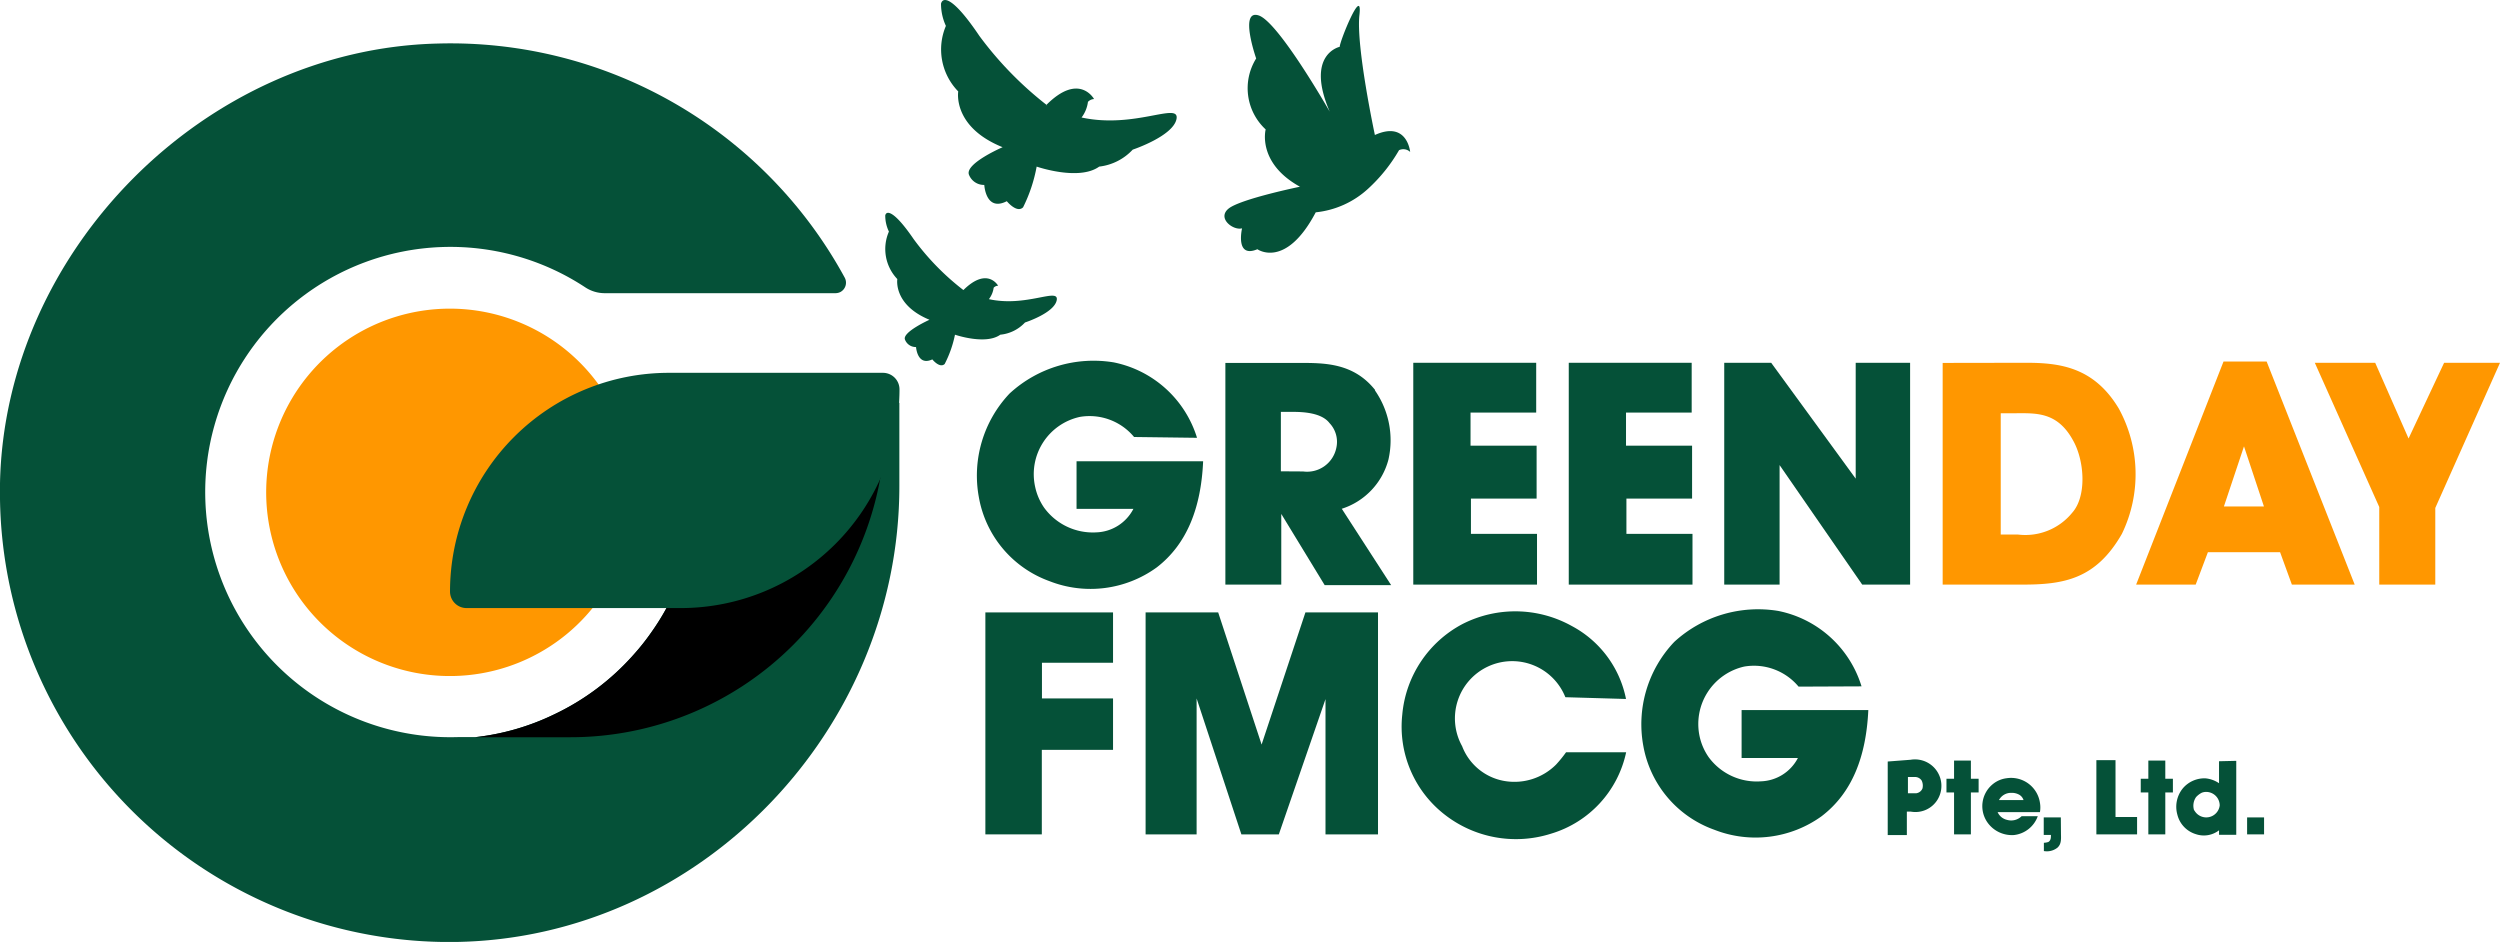
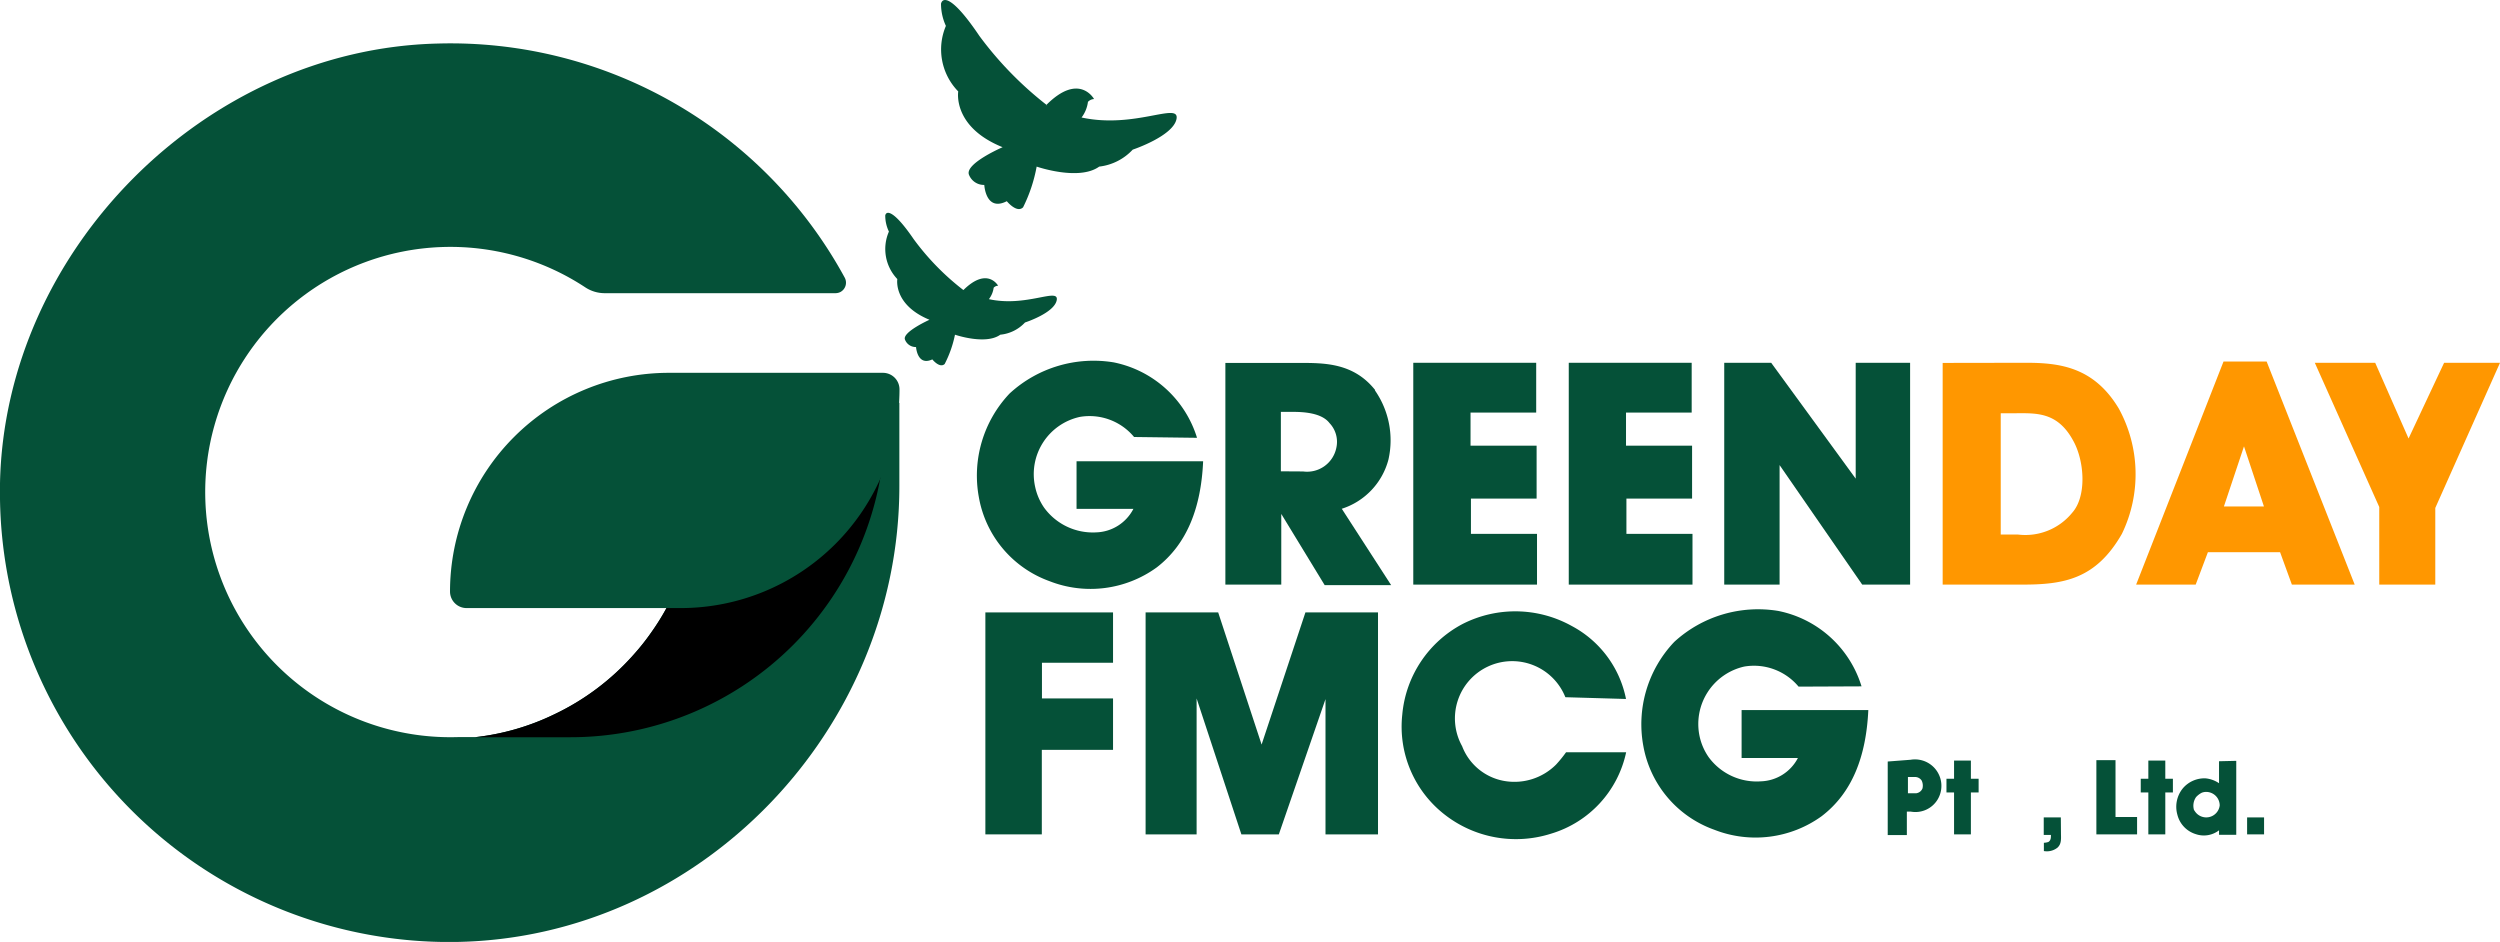
<svg xmlns="http://www.w3.org/2000/svg" viewBox="0 0 184.27 69.43">
  <defs>
    <style>.cls-1{fill:none;}.cls-2,.cls-5{fill:#055138;}.cls-3{clip-path:url(#clip-path);}.cls-4{fill:#ff9700;}.cls-5{fill-rule:evenodd;}</style>
    <clipPath id="clip-path">
      <rect class="cls-1" x="33.73" y="31.15" width="31.52" height="23.2" />
    </clipPath>
  </defs>
  <title>Asset 1</title>
  <g id="Layer_2" data-name="Layer 2">
    <g id="Layer_1-2" data-name="Layer 1">
      <path class="cls-2" d="M66.29,29.7v6.13c0,18-14.69,33.32-32.69,33.6A33.13,33.13,0,0,1,0,36.79c0-.39,0-.78,0-1.17.35-17.16,15.11-32,32.26-32.41a33.08,33.08,0,0,1,30,17.25.78.78,0,0,1-.31,1.06.81.81,0,0,1-.37.09H44.6a2.6,2.6,0,0,1-1.46-.43,18.07,18.07,0,1,0-9.41,33.15h1.33a17.88,17.88,0,0,0,5.81-1.68,18.23,18.23,0,0,0,5.84-4.39A17,17,0,0,0,48,46.62a17.78,17.78,0,0,0,3-7.08,18.11,18.11,0,0,0-.36-8.12l1.21-.3,7.83-2L64.14,28a1.74,1.74,0,0,1,2.11,1.26,2,2,0,0,1,0,.42" />
      <g class="cls-3">
        <path d="M65.25,31.15a23.2,23.2,0,0,1-23.2,23.19H35a17.88,17.88,0,0,0,5.85-1.69,18.23,18.23,0,0,0,5.84-4.39A17,17,0,0,0,48,46.62a17.78,17.78,0,0,0,3-7.08,18.11,18.11,0,0,0-.36-8.12l1.21-.3Z" />
      </g>
      <path class="cls-2" d="M83.59,32.21a4.26,4.26,0,0,0-4-1.48,4.32,4.32,0,0,0-3.29,5.16,4.26,4.26,0,0,0,.66,1.53,4.44,4.44,0,0,0,3.85,1.82,3.2,3.2,0,0,0,2.73-1.73H79.35V34h9.33c-.15,3.44-1.2,6.12-3.43,7.83a8.3,8.3,0,0,1-7.91,1,8.06,8.06,0,0,1-5.19-6.18A8.8,8.8,0,0,1,74.42,29a9.14,9.14,0,0,1,7.67-2.29,8.1,8.1,0,0,1,6.14,5.56Z" />
      <path class="cls-2" d="M101.34,28.77a6.44,6.44,0,0,1,1,5.1,5.19,5.19,0,0,1-3.44,3.63l3.64,5.63H97.64l-3.2-5.25v5.21H90.32V26.75h5.45c1.87,0,4,0,5.59,2m-5.31,6A2.2,2.2,0,0,0,98.5,33,2,2,0,0,0,98,31.19c-.69-.91-2.46-.83-3.08-.83h-.51v4.38Z" />
      <polygon class="cls-2" points="113.23 26.74 113.23 30.41 108.39 30.41 108.39 32.85 113.26 32.85 113.26 36.75 108.42 36.75 108.42 39.35 113.29 39.35 113.29 43.09 104.17 43.09 104.17 26.74 113.23 26.74" />
      <polygon class="cls-2" points="124.69 26.74 124.69 30.41 119.85 30.41 119.85 32.85 124.72 32.85 124.72 36.75 119.88 36.75 119.88 39.35 124.75 39.35 124.75 43.09 115.63 43.09 115.63 26.74 124.69 26.74" />
      <polygon class="cls-2" points="130.55 26.74 136.78 35.28 136.78 26.74 140.79 26.74 140.79 43.09 137.26 43.09 131.17 34.28 131.17 43.09 127.09 43.09 127.09 26.74 130.55 26.74" />
      <path class="cls-4" d="M149.34,26.74c2.49,0,5,.32,6.83,3.37a10.08,10.08,0,0,1,.23,9.24c-1.92,3.35-4.29,3.74-7.34,3.74h-5.87V26.75Zm-.6,12.66a4.45,4.45,0,0,0,4-1.61c1.08-1.21.91-3.83.06-5.33-1.19-2.17-2.8-2-4.42-2h-.91V39.4Z" />
      <path class="cls-4" d="M167.07,26.65l6.49,16.44h-4.63l-.87-2.39h-5.32l-.9,2.39h-4.39l6.44-16.44Zm-.2,10.68L165.4,32.9l-1.48,4.43Z" />
      <polygon class="cls-4" points="184.27 26.74 179.5 37.44 179.5 43.09 175.37 43.09 175.37 37.37 170.62 26.74 175.07 26.74 177.53 32.32 180.15 26.74 184.27 26.74" />
      <polygon class="cls-2" points="82.04 45.14 82.04 48.85 76.8 48.85 76.8 51.48 82.04 51.48 82.04 55.27 76.79 55.27 76.79 61.5 72.63 61.5 72.63 45.14 82.04 45.14" />
      <polygon class="cls-2" points="92.99 54.88 96.22 45.14 101.57 45.14 101.57 61.5 97.7 61.5 97.7 51.53 94.26 61.5 91.5 61.5 88.2 51.48 88.2 61.5 84.44 61.5 84.44 45.14 89.79 45.14 92.99 54.88" />
      <path class="cls-2" d="M115.38,51.39A4.22,4.22,0,1,0,107.77,55a4.08,4.08,0,0,0,3.09,2.56,4.34,4.34,0,0,0,3.83-1.2,9.19,9.19,0,0,0,.74-.91h4.43a8,8,0,0,1-5.54,6A8.53,8.53,0,0,1,106.43,60a8.21,8.21,0,0,1-3.07-7.34A8.39,8.39,0,0,1,107.79,46a8.56,8.56,0,0,1,8.06.14,7.81,7.81,0,0,1,4,5.38Z" />
      <path class="cls-2" d="M132.57,50.61a4.28,4.28,0,0,0-4-1.48,4.34,4.34,0,0,0-3.29,5.17,4.24,4.24,0,0,0,.67,1.52,4.39,4.39,0,0,0,3.85,1.77,3.19,3.19,0,0,0,2.72-1.72h-4.15V52.34h9.34c-.16,3.44-1.2,6.11-3.44,7.82a8.32,8.32,0,0,1-7.91,1A8.06,8.06,0,0,1,121.13,55a8.81,8.81,0,0,1,2.28-7.69,9.14,9.14,0,0,1,7.66-2.28,8.08,8.08,0,0,1,6.14,5.56Z" />
      <path class="cls-2" d="M140.83,56a1.95,1.95,0,0,1,2,2.91,1.91,1.91,0,0,1-2,.91h-.28v1.73h-1.41V56.13Zm.41,2.47a.58.58,0,0,0,.46-.35.86.86,0,0,0-.06-.59.59.59,0,0,0-.49-.26h-.52v1.2Z" />
      <polygon class="cls-2" points="145.27 56.06 145.27 57.4 145.84 57.4 145.84 58.41 145.27 58.41 145.27 61.5 144.03 61.5 144.03 58.41 143.47 58.41 143.47 57.4 144.03 57.4 144.03 56.06 145.27 56.06" />
-       <path class="cls-2" d="M147.24,59.86a1,1,0,0,0,.69.57,1.1,1.1,0,0,0,1.08-.27h1.19a2.11,2.11,0,0,1-1.76,1.39,2.21,2.21,0,0,1-1.89-.85,2.09,2.09,0,0,1,.37-2.93,2,2,0,0,1,1-.41,2.15,2.15,0,0,1,2.44,1.81,2,2,0,0,1,0,.69Zm1-1.42a1,1,0,0,0-.9.53h1.81a.7.7,0,0,0-.37-.42A1.12,1.12,0,0,0,148.24,58.44Z" />
      <path class="cls-2" d="M151.91,61.39c0,.4.06.8-.26,1.09a1.26,1.26,0,0,1-1,.25v-.61a1.2,1.2,0,0,0,.33-.06c.2-.12.19-.35.19-.52h-.53V60.25h1.26Z" />
      <polygon class="cls-2" points="155.93 56.03 155.93 60.22 157.52 60.22 157.52 61.5 154.52 61.5 154.52 56.03 155.93 56.03" />
      <polygon class="cls-2" points="159.6 56.06 159.6 57.4 160.16 57.4 160.16 58.41 159.6 58.41 159.6 61.5 158.35 61.5 158.35 58.41 157.79 58.41 157.79 57.4 158.35 57.4 158.35 56.06 159.6 56.06" />
      <path class="cls-2" d="M164.83,56.08v5.45h-1.27V61.2a1.83,1.83,0,0,1-1.72.28,2,2,0,0,1-1.35-1.43,2.15,2.15,0,0,1,.4-1.94,2.09,2.09,0,0,1,1.67-.74,2.13,2.13,0,0,1,1,.36V56.11Zm-3.1,3.63a1,1,0,0,0,1.88-.34,1,1,0,0,0-1-1,.87.87,0,0,0-.32.06,1.46,1.46,0,0,0-.42.32,1.11,1.11,0,0,0-.14,1Z" />
      <rect class="cls-2" x="165.63" y="60.25" width="1.25" height="1.25" />
      <path class="cls-5" d="M70.92,21.31a18.68,18.68,0,0,1-3.58-3.69c-1.4-2.05-2-2.15-2.09-1.74a2.73,2.73,0,0,0,.27,1.19,3.21,3.21,0,0,0,.62,3.5s-.32,1.89,2.37,3c0,0-2,.9-1.81,1.45a.85.85,0,0,0,.82.56s.09,1.43,1.2.91c0,0,.54.68.91.34a8.29,8.29,0,0,0,.76-2.16s2.26.78,3.34,0a2.86,2.86,0,0,0,1.82-.9s2.17-.7,2.34-1.65-2.24.54-5-.07a1.74,1.74,0,0,0,.35-.84.45.45,0,0,1,.33-.15s-.79-1.43-2.56.32" />
-       <path class="cls-5" d="M95.83,13.76s-4.42.91-5.28,1.62.35,1.63,1,1.45c0,0-.53,2.24,1.13,1.54,0,0,2.08,1.49,4.3-2.72a6.71,6.71,0,0,0,3.85-1.73,11.91,11.91,0,0,0,2.29-2.85.73.73,0,0,1,.82.13s-.21-2.33-2.6-1.25c0,0-1.4-6.54-1.14-8.84s-1.48,2-1.45,2.34c0,0-2.56.54-.74,4.78,0,0-3.76-6.6-5.23-7.09s-.19,3.17-.19,3.17a4.14,4.14,0,0,0,.7,5.23s-.66,2.47,2.54,4.23" />
      <path class="cls-5" d="M77.19,7.77a26.1,26.1,0,0,1-5-5.12C70.3-.16,69.51-.3,69.36.27a3.91,3.91,0,0,0,.36,1.64,4.43,4.43,0,0,0,.91,4.83s-.45,2.61,3.27,4.11c0,0-2.73,1.18-2.49,2a1.18,1.18,0,0,0,1.14.78s.1,2,1.66,1.2c0,0,.74.91,1.2.45a11.25,11.25,0,0,0,1-3s3.12,1.08,4.61,0a4,4,0,0,0,2.47-1.25s3-1,3.23-2.27-3.09.75-7-.1a2.39,2.39,0,0,0,.47-1.15.66.66,0,0,1,.45-.21s-1.09-2-3.52.44" />
-       <path class="cls-4" d="M46.7,36.28A13.54,13.54,0,1,1,33.17,22.75,13.54,13.54,0,0,1,46.7,36.28h0" />
      <path class="cls-2" d="M50.17,44.82H34.38a1.22,1.22,0,0,1-1.21-1.22A16.13,16.13,0,0,1,49.3,27.48H65.08a1.22,1.22,0,0,1,1.22,1.21A16.13,16.13,0,0,1,50.17,44.82h0" />
    </g>
  </g>
</svg>